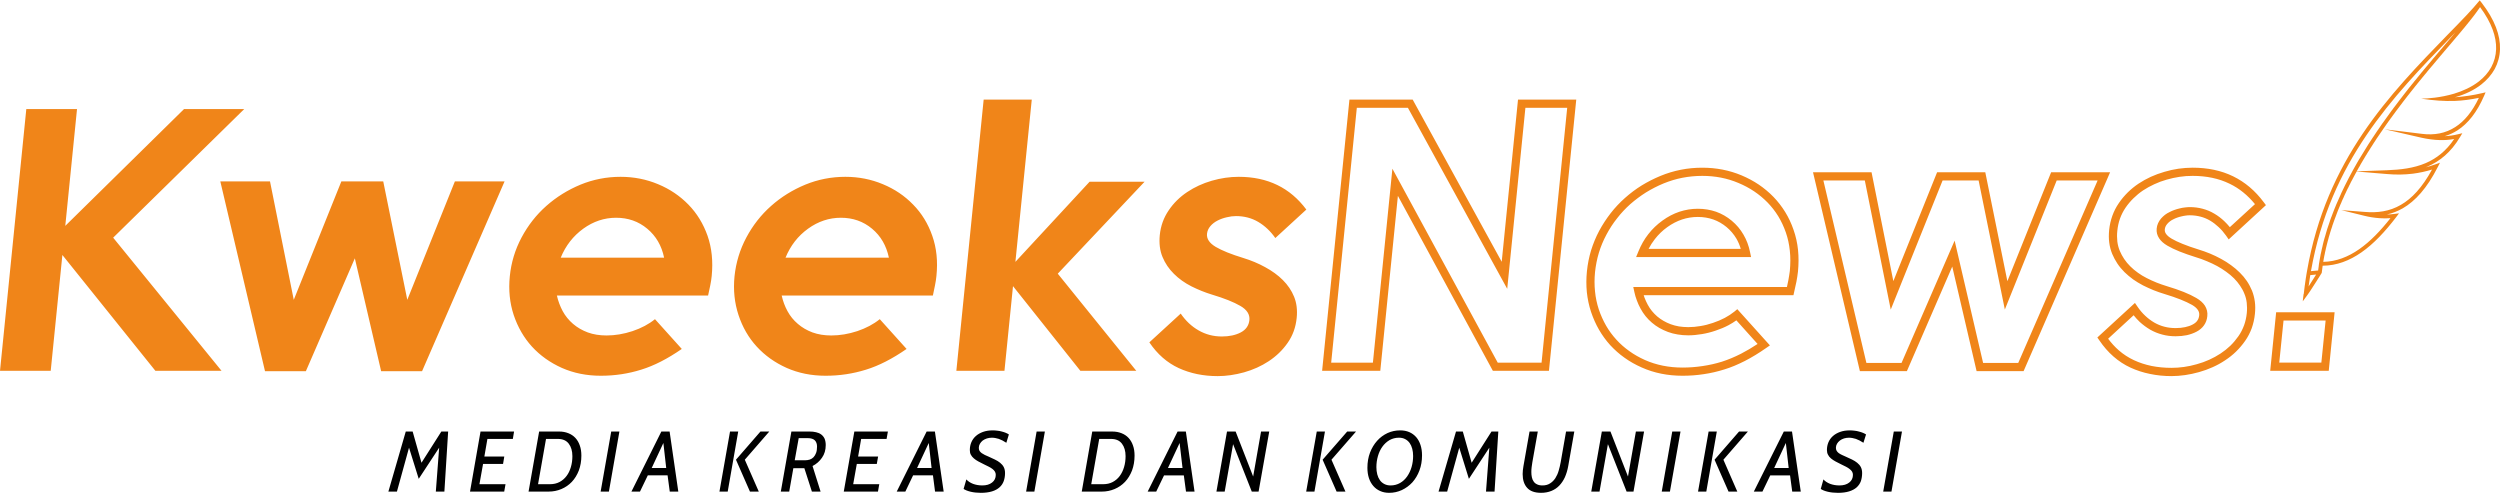
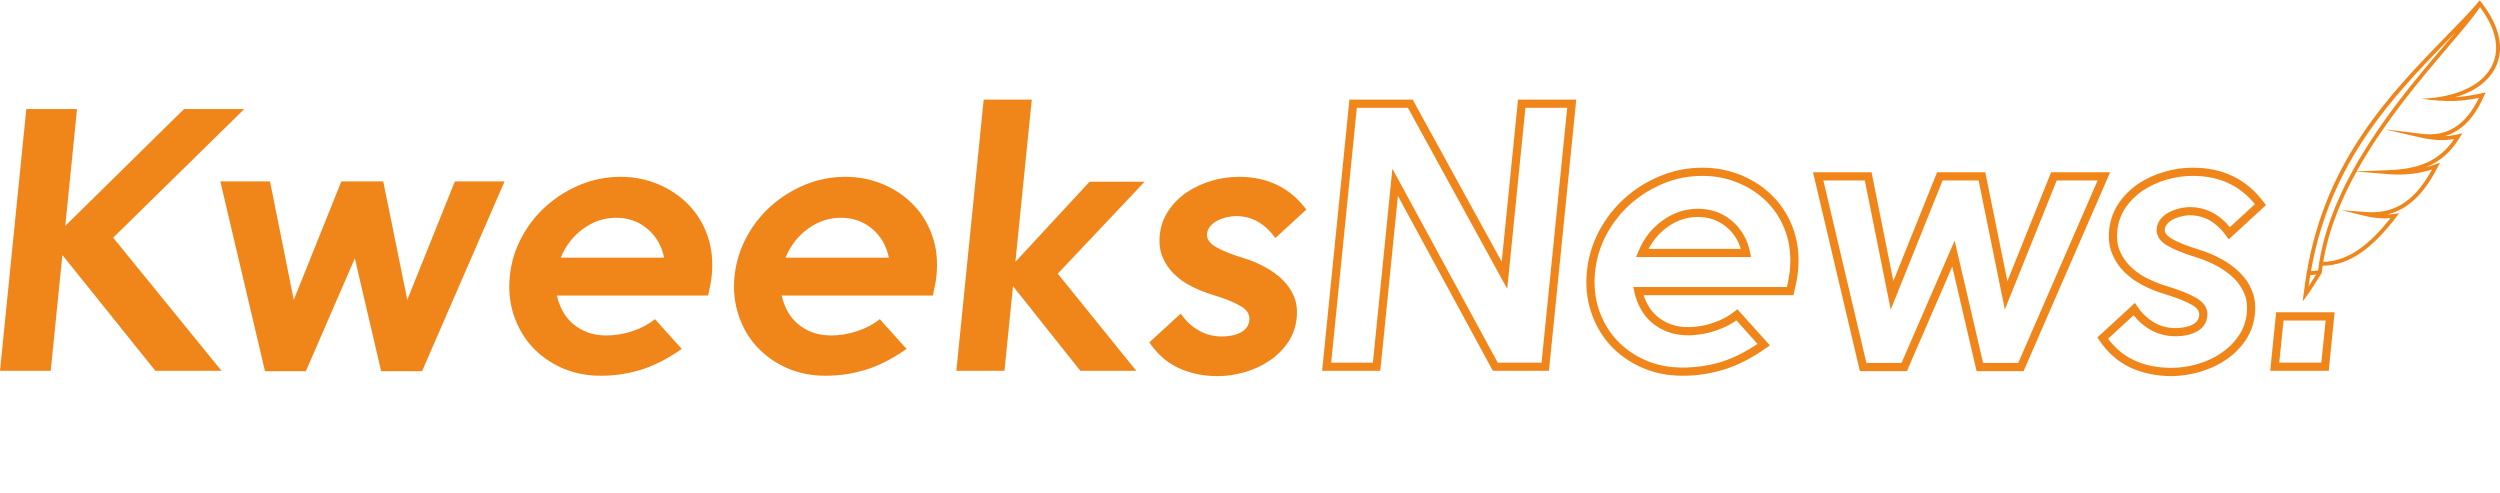
<svg xmlns="http://www.w3.org/2000/svg" xml:space="preserve" width="512px" height="101px" version="1.1" style="shape-rendering:geometricPrecision; text-rendering:geometricPrecision; image-rendering:optimizeQuality; fill-rule:evenodd; clip-rule:evenodd" viewBox="0 0 345.09 67.98">
  <defs>
    <style type="text/css">
   
    .fil1 {fill:black;fill-rule:nonzero}
    .fil0 {fill:#F08519;fill-rule:nonzero}
   
  </style>
  </defs>
  <g id="Layer_x0020_1">
    <g id="_2302308265264">
      <path class="fil0" d="M213.3 51.14l-7.23 0 -13.11 -24.15 -2.43 24.15 -8.03 0c1.26,-12.48 2.51,-24.96 3.77,-37.44l8.73 0 12.29 22.39 2.25 -22.39 8.04 0c-1.26,12.48 -2.51,24.96 -3.77,37.44l-0.51 0zm104.7 -10.61c0.04,-0.36 0.09,-0.72 0.13,-1.08l0.01 -0.08 0.02 -0.11c0.05,-0.34 0.09,-0.68 0.14,-1.01l0.01 -0.01 0 -0.01 0.05 -0.34 0.08 -0.46 0 0c2.66,-15.43 11.42,-24.45 19.38,-32.64 0.91,-0.93 1.83,-1.86 2.72,-2.81 0.6,-0.64 1.19,-1.3 1.75,-1.98l0.24 0.3c1.85,2.38 2.62,4.56 2.56,6.44 -0.03,1 -0.29,1.92 -0.73,2.74 -0.45,0.81 -1.08,1.53 -1.86,2.14 -1,0.78 -2.24,1.37 -3.63,1.76 1.23,-0.09 2.47,-0.27 3.71,-0.56l0.52 -0.12 -0.21 0.49c-0.99,2.28 -2.23,3.83 -3.68,4.76 -0.55,0.35 -1.14,0.62 -1.76,0.8 0.61,-0.03 1.22,-0.11 1.82,-0.26l0.62 -0.15 -0.33 0.55c-1.25,2.1 -2.8,3.34 -4.52,4.07l-0.22 0.09c0.46,-0.11 0.91,-0.25 1.35,-0.41l0.64 -0.23 -0.31 0.6c-1.5,2.95 -3.12,4.7 -4.82,5.69 -0.72,0.41 -1.45,0.69 -2.2,0.86 0.35,-0.01 0.7,-0.03 1.04,-0.08l0.63 -0.08 -0.38 0.51c-1.52,1.99 -3.1,3.69 -4.81,4.88 -1.65,1.15 -3.42,1.83 -5.35,1.84 -0.05,0.32 -0.09,0.63 -0.12,0.94l-0.01 0.06 -0.03 0.05 -0.02 0.03 -0.03 0.04 -0.02 0.03 -0.02 0.04 -0.02 0.03 -0.02 0.03 -0.02 0.04 -0.01 0.02 -0.01 0.01 -0.01 0.02 -0.01 0.01 -0.01 0.02 -0.01 0.02 -0.01 0.01 -0.01 0.02 -0.01 0.01 -0.01 0.02 0 0.01 -0.02 0.02 0 0.01 -0.02 0.02 0 0.01 -0.02 0.02 0 0.01 -0.02 0.02 0 0.01 -0.02 0.02 0 0.01 -0.01 0.02 -0.01 0.02 -0.01 0.01 -0.01 0.02 -0.01 0.01 -0.01 0.02 -0.01 0.01 -0.01 0.02 -0.01 0 -0.01 0.03 0 0 -0.02 0.03 0 0 -0.02 0.03 0 0 -0.02 0.03 0 0 -0.01 0.03 -0.01 0 -0.01 0.02 -0.01 0.01 -0.01 0.02 -0.01 0.01 -0.01 0.02 -0.01 0.01 0 0.02 -0.01 0.01 -0.01 0.01 -0.01 0.02 -0.01 0.01 -0.01 0.02 0 0.01 -0.02 0.02 0 0 -0.02 0.03 0 0 -0.02 0.03 0 0 -0.01 0.03 0 0 -0.04 0.05 0 0 -0.01 0.02 -0.01 0.01 -0.01 0.02 -0.01 0.01 -0.01 0.02 0 0.01 -0.01 0.01 -0.01 0.01 -0.01 0.02 -0.01 0.01 -0.01 0.02 0 0.01 -0.01 0.01 -0.01 0.02 -0.01 0.01 -0.01 0.01 -0.03 0.06 -0.01 0 -0.09 0.15 0 0 -0.16 0.24 -0.1 0.16 0 0.01 -0.04 0.05 -0.01 0.01 -0.1 0.16 0 0 -0.05 0.08 0 0 -0.03 0.04 0 0 -0.01 0.01 0 0.01 -0.01 0.01 -0.01 0.02 -0.01 0.01 -0.01 0.01 0 0.01 -0.01 0.02 -0.01 0.01 -0.01 0.01 -0.01 0.02 -0.01 0.01 -0.01 0.02 -0.01 0.01 -0.01 0.01 -0.01 0.02 0 0 -0.01 0.02 0 0 -0.01 0.02 0 0 -0.01 0.01 0 0 -0.02 0.02 0 0 -0.01 0.02 0 0 -0.01 0.01 0 0 -0.01 0.02 0 0 -0.01 0.01 0 0.01 -0.01 0.01 0 0.01 -0.01 0 -0.01 0.01 0 0.01 -0.01 0.01 0 0 -0.01 0.01 0 0.01 -0.01 0.01 0 0 -0.01 0.01 0 0.01 -0.01 0.01 0 0 -0.01 0.02 0 0 -0.01 0.01 0 0 -0.01 0.01 0 0.01 -0.01 0.01 0 0 -0.01 0.01 0 0 -0.01 0.02 0 0 -0.01 0.01 0 0 -0.01 0.01 0 0.01 -0.01 0 0 0.01 -0.01 0.01 0 0 -0.01 0.01 0 0.01 -0.01 0 0 0.01 0 0 -0.01 0.01 0 0.01 -0.01 0.01 0 0 -0.01 0.01 -0.59 0.81 0 0 0 0 0.01 -0.16 0.1 -0.84zm24.34 -39.6l-0.02 0.03 -0.03 0.04 -0.02 0.03 -0.02 0.04 -0.03 0.04 -0.02 0.03 -0.03 0.04 -0.02 0.02 -0.03 0.06 -0.02 0.01 -0.04 0.06 -0.01 0.01 -0.04 0.07 -0.01 0.01 -0.05 0.07 0 0 -0.05 0.07 0 0 -0.05 0.07 -0.01 0.01 -0.05 0.07 -0.01 0.01 -0.04 0.06 -0.02 0.02 -0.04 0.06 -0.02 0.03 -0.04 0.04 -0.02 0.04 -0.03 0.04 -0.03 0.04 -0.03 0.04 -0.04 0.04 -0.02 0.04 -0.04 0.05 -0.02 0.02 -0.05 0.06 -0.01 0.02 -0.05 0.07 -0.02 0.01 -0.05 0.08 -0.01 0 -0.06 0.08 0 0.01 -0.07 0.08 0 0 -0.06 0.08 -0.01 0.01 -0.06 0.07 -0.01 0.02 -0.05 0.07 -0.02 0.02 -0.05 0.06 -0.03 0.03 -0.04 0.06 -0.03 0.03 -0.04 0.05 -0.03 0.05 -0.04 0.04 -0.04 0.05 -0.03 0.03 -0.05 0.06 -0.02 0.03 -0.05 0.07 -0.02 0.02 -0.06 0.07 -0.02 0.02 -0.06 0.08 -0.01 0.01 -0.07 0.09 0 0 -0.08 0.09 0 0 -0.07 0.09 -0.01 0.01 -0.07 0.08 -0.02 0.02 -0.05 0.07 -0.03 0.03 -0.05 0.07 -0.03 0.03 -0.05 0.06 -0.04 0.04 -0.04 0.06 -0.04 0.05 -0.04 0.04 -0.05 0.06 -0.03 0.04 -0.05 0.06 -0.03 0.03 -0.06 0.08 -0.02 0.02 -0.07 0.08 -0.01 0.02 -0.08 0.09 -0.01 0 -0.08 0.1 0 0 -0.08 0.1 -0.01 0.01 -0.08 0.09 -0.01 0.02 -0.07 0.08 -0.02 0.02 -0.07 0.08 -0.02 0.03 -0.06 0.07 -0.03 0.04 -0.06 0.07 -0.04 0.04 -0.05 0.06 -0.04 0.05 -0.04 0.05 -0.06 0.07 -0.03 0.03 -0.06 0.08 -0.03 0.03 -0.07 0.08 -0.02 0.02 -0.07 0.09 -0.02 0.02 -0.08 0.1 -0.01 0.01 -0.09 0.1 0 0 -0.18 0.21 -0.11 0.14 -0.07 0.07 -0.18 0.22 -0.06 0.07 -0.12 0.14 -0.18 0.22 -0.01 0 -0.18 0.22 -0.12 0.14 -0.07 0.09 -0.19 0.22 -0.06 0.07 -0.13 0.16 -0.18 0.21 -0.01 0.02 -0.32 0.37 -0.07 0.09 -0.2 0.23 -0.05 0.06 -0.15 0.18 -0.18 0.22 -0.01 0.02 -0.2 0.24 -0.12 0.14 -0.08 0.1 -0.2 0.24 -0.05 0.06 -0.15 0.19 -0.18 0.22 -0.03 0.03 -0.2 0.25 -0.11 0.13 -0.09 0.12 -0.21 0.25 -0.04 0.05 -0.16 0.21 -0.18 0.22 -0.02 0.03 -0.21 0.26 -0.11 0.14 -0.09 0.12 -0.21 0.26 -0.04 0.05 -0.17 0.22 -0.17 0.22 -0.03 0.04 -0.21 0.27 -0.1 0.13 -0.1 0.14 -0.21 0.27 -0.03 0.04 -0.17 0.23 -0.17 0.22 -0.04 0.06 -0.21 0.27 -0.09 0.13 -0.11 0.15 -0.21 0.28 -0.02 0.03 -0.18 0.25 -0.16 0.21 -0.04 0.07 -0.21 0.28 -0.08 0.12 -0.12 0.16 -0.2 0.29 -0.02 0.03 -0.18 0.26 -0.15 0.21 -0.05 0.08 -0.2 0.29 -0.08 0.11 -0.12 0.18 -0.2 0.29 -0.01 0.02 -0.19 0.27 -0.14 0.22 -0.05 0.08 -0.2 0.3 -0.14 0.22 -0.05 0.08 -0.19 0.3 -0.01 0.01 -0.18 0.29 -0.13 0.21 -0.06 0.09 -0.19 0.3 -0.06 0.11 -0.13 0.2 -0.18 0.3 0 0 -0.25 0.42 -0.11 0.19 -0.01 0.01 -0.18 0.31 -0.05 0.1 -0.12 0.21 -0.03 0.04 -0.24 0.43 -0.08 0.15 4.19 -0.15c1.87,-0.07 3.68,-0.28 5.32,-0.98 1.47,-0.63 2.82,-1.65 3.94,-3.33 -0.65,0.12 -1.3,0.16 -1.95,0.15 -0.86,-0.02 -1.71,-0.14 -2.57,-0.33l-5.05 -1.16 5.14 0.63c1.7,0.21 3.24,-0.07 4.58,-0.94 1.26,-0.8 2.35,-2.12 3.26,-4.03 -1.17,0.24 -2.23,0.38 -3.28,0.42 -1.51,0.06 -2.99,-0.06 -4.7,-0.31 0.93,-0.01 2.72,-0.14 4.57,-0.69 1.18,-0.36 2.38,-0.89 3.4,-1.68 0.72,-0.56 1.31,-1.23 1.72,-1.98 0.4,-0.74 0.64,-1.58 0.67,-2.49 0.05,-1.69 -0.62,-3.65 -2.22,-5.8zm-17.04 22.7l0 0 -0.09 0.17 -0.01 0.02 -0.01 0.01 -0.22 0.41 -0.07 0.13 -0.1 0.19 -0.1 0.19 -0.01 0.02 -0.09 0.16 -0.1 0.19 -0.09 0.19 0 0.01 -0.1 0.18 -0.09 0.19 -0.09 0.19 -0.02 0.03 -0.08 0.15 -0.09 0.19 -0.09 0.19 0 0 -0.02 0.05 -0.17 0.35 -0.08 0.18 -0.08 0.19 -0.09 0.19 -0.02 0.04 -0.07 0.15 -0.08 0.19 -0.08 0.2 -0.08 0.17 -0.01 0.02 -0.08 0.19 -0.08 0.2 -0.02 0.04 -0.06 0.15 -0.08 0.19 -0.04 0.1 -0.09 0.23 -0.02 0.06 -0.08 0.2 -0.01 0.04 -0.09 0.24 -0.13 0.34 -0.06 0.16 -0.07 0.2 -0.07 0.19 0 0 -0.06 0.19 -0.01 0.01 -0.07 0.2 -0.02 0.09 -0.1 0.29 0 0.01 -0.07 0.2 -0.02 0.07 -0.09 0.28 -0.01 0.05 -0.06 0.19 0 0.01 -0.12 0.39 -0.05 0.2 0 0.01 -0.09 0.32 -0.02 0.07 -0.05 0.2 -0.07 0.27 -0.07 0.29 -0.06 0.24 0 0 -0.04 0.2 -0.05 0.21 -0.03 0.13 -0.01 0.07 -0.04 0.2 -0.02 0.08 -0.05 0.24 -0.01 0.08 -0.04 0.2 -0.06 0.36 -0.01 0.05c1.78,-0.03 3.42,-0.67 4.97,-1.75 1.52,-1.06 2.94,-2.54 4.31,-4.28 -0.52,0.04 -1.03,0.04 -1.53,0 -0.7,-0.05 -1.4,-0.16 -2.08,-0.33l-3.17 -0.78 3.25 0.25c1.7,0.14 3.38,-0.05 4.97,-0.98 1.5,-0.86 2.94,-2.38 4.3,-4.87 -0.85,0.26 -1.73,0.45 -2.64,0.57 -1.14,0.14 -2.33,0.16 -3.57,0.05l-4.2 -0.35zm-5.23 13l0 0 0.04 -0.31 0.03 -0.16 0.01 -0.06 0.08 -0.48 0.03 -0.14c0.03,-0.15 0.05,-0.31 0.08,-0.46l0.02 -0.06c0.03,-0.17 0.07,-0.34 0.11,-0.51l0.01 -0.06 0.12 -0.5 0.01 -0.07c0.04,-0.16 0.08,-0.33 0.12,-0.49l0.02 -0.08 0.13 -0.47 0.04 -0.12 0.12 -0.42 0.04 -0.14 0.13 -0.44 0.03 -0.1c0.12,-0.36 0.23,-0.71 0.36,-1.06l0 -0.02 0.18 -0.51 0.03 -0.06 0.18 -0.48 0.03 -0.08 0.19 -0.49 0.02 -0.05 0.18 -0.44 0.05 -0.13c0.22,-0.51 0.44,-1.02 0.68,-1.53l0.03 -0.08c0.67,-1.43 1.4,-2.83 2.19,-4.2l0 0 0.29 -0.5 0.01 -0.01c0.41,-0.68 0.82,-1.36 1.24,-2.02l0 0c0.21,-0.33 0.42,-0.66 0.64,-0.98l0.03 -0.04c0.2,-0.31 0.4,-0.6 0.6,-0.9l0.13 -0.18 0.23 -0.34 0.02 -0.03 0.3 -0.44 0.05 -0.06c0.32,-0.45 0.64,-0.9 0.97,-1.35l0.03 -0.04 0.31 -0.43 0.01 0 0.19 -0.27 0.15 -0.19 0.06 -0.08 0.25 -0.33 0.03 -0.04 0.18 -0.24 0.16 -0.21 0.03 -0.04 0.28 -0.36 0.03 -0.04 0.16 -0.21 0.18 -0.23 0.03 -0.04 0.61 -0.78 0.04 -0.05 0.14 -0.16 0.2 -0.26 0.13 -0.15 0.21 -0.27 0.12 -0.14 0.22 -0.27 0.1 -0.13 0.23 -0.28 0.1 -0.12 0.23 -0.29 0.09 -0.1 0.24 -0.3 0.08 -0.09 0.25 -0.3 0.07 -0.08 0.26 -0.31 0.06 -0.07 0.26 -0.31 0.05 -0.06 0.26 -0.32 0.05 -0.05 0.58 -0.69 0.02 -0.03 0.29 -0.33 0.01 -0.02 0.29 -0.33 0 -0.01 0.29 -0.34 0 0 0.08 -0.1 0.08 -0.09 1.35 -1.59 -0.74 0.76c-7.87,8.1 -16.54,17.03 -19.21,32.21l0.99 -0.09c0.03,-0.22 0.06,-0.44 0.09,-0.66zm-0.36 1.22l-0.81 0.08c-0.08,0.51 -0.16,1.03 -0.23,1.56l0 0 1.04 -1.64zm-289.13 13.29l-9.13 0 -12.84 -15.99 -1.61 15.99 -7 0 3.63 -36.13 7 0 -1.62 16.12 16.39 -16.12 8.31 0 -18.09 17.75 14.96 18.38zm39.07 -26.15l-11.39 26.2 -5.65 0 -3.63 -15.58 -6.76 15.58 -5.64 0 -6.17 -26.2 6.86 0 3.28 16.35 6.57 -16.35 5.78 0 3.32 16.35 6.57 -16.35 6.86 0zm28.59 13.06c-0.04,0.42 -0.11,0.85 -0.2,1.3 -0.09,0.46 -0.19,0.92 -0.3,1.4l-20.87 0c0.17,0.76 0.44,1.47 0.8,2.15 0.37,0.68 0.85,1.26 1.43,1.76 0.58,0.5 1.26,0.89 2.03,1.18 0.77,0.28 1.63,0.42 2.6,0.42 1.17,0 2.36,-0.2 3.58,-0.6 1.22,-0.41 2.25,-0.96 3.1,-1.65l3.7 4.11c-1.95,1.35 -3.81,2.31 -5.6,2.86 -1.78,0.56 -3.64,0.84 -5.57,0.84 -1.96,0 -3.75,-0.36 -5.38,-1.08 -1.63,-0.73 -3,-1.71 -4.13,-2.94 -1.12,-1.23 -1.96,-2.69 -2.52,-4.36 -0.55,-1.67 -0.73,-3.45 -0.54,-5.35 0.19,-1.9 0.73,-3.68 1.62,-5.35 0.89,-1.67 2.03,-3.13 3.42,-4.36 1.39,-1.23 2.96,-2.21 4.72,-2.94 1.76,-0.72 3.6,-1.08 5.53,-1.08 1.83,0 3.56,0.34 5.18,1.02 1.62,0.67 3.01,1.61 4.19,2.82 1.17,1.2 2.05,2.64 2.64,4.31 0.58,1.67 0.77,3.52 0.57,5.54zm-6.57 -2.53c-0.34,-1.66 -1.12,-2.99 -2.33,-4 -1.21,-1.01 -2.64,-1.51 -4.3,-1.51 -1.62,0 -3.13,0.5 -4.53,1.51 -1.39,1.01 -2.43,2.34 -3.11,4l14.27 0zm37.59 2.53c-0.04,0.42 -0.11,0.85 -0.2,1.3 -0.09,0.46 -0.19,0.92 -0.29,1.4l-20.87 0c0.17,0.76 0.43,1.47 0.8,2.15 0.37,0.68 0.84,1.26 1.43,1.76 0.58,0.5 1.25,0.89 2.02,1.18 0.77,0.28 1.64,0.42 2.6,0.42 1.18,0 2.37,-0.2 3.59,-0.6 1.21,-0.41 2.25,-0.96 3.1,-1.65l3.7 4.11c-1.95,1.35 -3.81,2.31 -5.6,2.86 -1.79,0.56 -3.64,0.84 -5.57,0.84 -1.96,0 -3.75,-0.36 -5.38,-1.08 -1.63,-0.73 -3,-1.71 -4.13,-2.94 -1.13,-1.23 -1.97,-2.69 -2.52,-4.36 -0.55,-1.67 -0.74,-3.45 -0.55,-5.35 0.2,-1.9 0.74,-3.68 1.63,-5.35 0.89,-1.67 2.03,-3.13 3.42,-4.36 1.38,-1.23 2.96,-2.21 4.72,-2.94 1.76,-0.72 3.6,-1.08 5.53,-1.08 1.83,0 3.56,0.34 5.18,1.02 1.62,0.67 3.01,1.61 4.18,2.82 1.18,1.2 2.06,2.64 2.64,4.31 0.59,1.67 0.78,3.52 0.57,5.54zm-6.56 -2.53c-0.35,-1.66 -1.12,-2.99 -2.33,-4 -1.21,-1.01 -2.64,-1.51 -4.3,-1.51 -1.62,0 -3.13,0.5 -4.53,1.51 -1.4,1.01 -2.43,2.34 -3.11,4l14.27 0zm34.15 15.62l-7.72 0 -9.3 -11.69 -1.18 11.69 -6.64 0 3.77 -37.44 6.64 0 -2.26 22.4 10.24 -11.06 7.59 0 -11.98 12.69 10.84 13.41zm22.14 -7.31c-0.13,1.29 -0.54,2.44 -1.25,3.45 -0.7,1.01 -1.58,1.85 -2.61,2.53 -1.03,0.68 -2.17,1.19 -3.41,1.54 -1.24,0.34 -2.45,0.52 -3.63,0.52 -1.99,0 -3.78,-0.37 -5.39,-1.11 -1.6,-0.74 -2.95,-1.92 -4.05,-3.55l4.33 -3.97c0.68,0.99 1.5,1.77 2.47,2.32 0.97,0.56 2.04,0.84 3.21,0.84 1.03,0 1.9,-0.19 2.61,-0.56 0.72,-0.38 1.11,-0.95 1.19,-1.7 0.08,-0.78 -0.34,-1.44 -1.25,-1.96 -0.91,-0.53 -2.21,-1.05 -3.91,-1.56 -0.99,-0.3 -1.94,-0.69 -2.86,-1.15 -0.92,-0.47 -1.72,-1.04 -2.4,-1.72 -0.69,-0.68 -1.21,-1.45 -1.57,-2.32 -0.37,-0.88 -0.49,-1.89 -0.38,-3.03 0.13,-1.27 0.54,-2.4 1.23,-3.41 0.68,-1.01 1.54,-1.85 2.56,-2.53 1.02,-0.68 2.15,-1.2 3.39,-1.56 1.25,-0.36 2.49,-0.54 3.72,-0.54 3.99,0 7.09,1.51 9.33,4.52l-4.28 3.93c-0.66,-0.94 -1.44,-1.68 -2.35,-2.22 -0.91,-0.54 -1.94,-0.81 -3.08,-0.81 -0.39,0 -0.81,0.05 -1.26,0.16 -0.45,0.1 -0.87,0.25 -1.27,0.45 -0.39,0.2 -0.73,0.45 -1,0.77 -0.27,0.31 -0.43,0.67 -0.47,1.06 -0.07,0.69 0.33,1.29 1.2,1.81 0.87,0.51 2.13,1.02 3.8,1.53 1.08,0.33 2.09,0.75 3.03,1.27 0.94,0.51 1.76,1.1 2.44,1.78 0.68,0.68 1.2,1.44 1.55,2.3 0.35,0.86 0.47,1.83 0.36,2.92zm27.75 6.18l6.05 0 3.54 -35.18 -5.77 0 -2.51 24.99 -13.71 -24.99 -7.05 0 -3.54 35.18 5.76 0 2.69 -26.77 14.54 26.77zm41.44 -12.54c-0.03,0.24 -0.05,0.46 -0.09,0.67 -0.03,0.24 -0.07,0.47 -0.12,0.7 -0.13,0.62 -0.26,1.24 -0.41,1.86l-20.67 0 0.11 0.34c0.13,0.34 0.28,0.66 0.45,0.98 0.17,0.32 0.37,0.61 0.58,0.87 0.22,0.27 0.46,0.51 0.72,0.74 0.27,0.23 0.56,0.43 0.87,0.61 0.31,0.18 0.65,0.34 1,0.47 0.35,0.13 0.73,0.23 1.13,0.3 0.4,0.06 0.83,0.1 1.29,0.1 0.56,0 1.12,-0.05 1.68,-0.15 0.58,-0.09 1.16,-0.24 1.74,-0.44 0.57,-0.19 1.11,-0.42 1.61,-0.68 0.49,-0.26 0.93,-0.55 1.33,-0.87l0.41 -0.34 4.5 5 -0.52 0.36c-1,0.7 -1.97,1.29 -2.94,1.79 -0.97,0.49 -1.91,0.89 -2.84,1.17 -0.92,0.29 -1.87,0.51 -2.83,0.65 -0.96,0.15 -1.94,0.22 -2.93,0.22 -2.05,0 -3.93,-0.38 -5.63,-1.14 -0.86,-0.38 -1.65,-0.82 -2.37,-1.34 -0.73,-0.51 -1.38,-1.1 -1.98,-1.74 -0.59,-0.65 -1.1,-1.36 -1.55,-2.13 -0.44,-0.76 -0.8,-1.58 -1.1,-2.46 -0.29,-0.88 -0.48,-1.79 -0.58,-2.72 -0.09,-0.94 -0.09,-1.9 0.01,-2.89 0.1,-0.98 0.29,-1.95 0.57,-2.88 0.29,-0.93 0.66,-1.83 1.12,-2.7 0.47,-0.87 1,-1.68 1.59,-2.44 0.59,-0.76 1.25,-1.46 1.97,-2.1 0.72,-0.64 1.49,-1.22 2.31,-1.73 0.82,-0.5 1.68,-0.94 2.6,-1.32 0.92,-0.38 1.86,-0.66 2.82,-0.85 0.96,-0.19 1.94,-0.28 2.95,-0.28 1.92,0 3.72,0.35 5.42,1.06 0.85,0.36 1.64,0.78 2.37,1.27 0.73,0.5 1.41,1.06 2.03,1.7 0.61,0.63 1.15,1.33 1.62,2.09 0.46,0.75 0.85,1.57 1.15,2.45 0.31,0.88 0.52,1.81 0.62,2.78 0.1,0.96 0.09,1.97 -0.01,3.02zm-1.21 0.5c0.04,-0.22 0.07,-0.43 0.09,-0.61 0.09,-0.98 0.1,-1.91 0,-2.8 -0.09,-0.88 -0.27,-1.72 -0.55,-2.52 -0.28,-0.8 -0.63,-1.55 -1.05,-2.24 -0.42,-0.68 -0.91,-1.31 -1.47,-1.89 -0.56,-0.57 -1.18,-1.09 -1.85,-1.54 -0.67,-0.45 -1.4,-0.84 -2.17,-1.16 -1.56,-0.66 -3.22,-0.98 -4.99,-0.98 -0.94,0 -1.85,0.09 -2.74,0.26 -0.89,0.17 -1.76,0.44 -2.6,0.78 -0.85,0.35 -1.66,0.77 -2.43,1.24 -0.76,0.48 -1.48,1.02 -2.16,1.61 -0.67,0.6 -1.28,1.25 -1.83,1.96 -0.56,0.7 -1.05,1.46 -1.48,2.27 -0.43,0.8 -0.78,1.64 -1.04,2.5 -0.26,0.86 -0.43,1.75 -0.53,2.66 -0.09,0.92 -0.09,1.81 0,2.67 0.08,0.85 0.26,1.68 0.52,2.48 0.27,0.8 0.61,1.55 1.01,2.25 0.4,0.69 0.87,1.33 1.41,1.92 0.54,0.6 1.14,1.12 1.8,1.59 0.65,0.47 1.38,0.88 2.16,1.23 1.56,0.69 3.29,1.04 5.18,1.04 0.94,0 1.86,-0.07 2.77,-0.21 0.9,-0.13 1.79,-0.33 2.66,-0.6 0.87,-0.28 1.76,-0.65 2.66,-1.11 0.74,-0.38 1.5,-0.83 2.27,-1.34l-2.93 -3.26c-0.34,0.24 -0.7,0.47 -1.08,0.67 -0.55,0.29 -1.14,0.54 -1.78,0.75 -0.64,0.22 -1.28,0.38 -1.9,0.48 -0.64,0.11 -1.27,0.17 -1.88,0.17 -0.51,0 -1,-0.04 -1.47,-0.12 -0.47,-0.08 -0.92,-0.19 -1.34,-0.35 -0.42,-0.16 -0.81,-0.34 -1.18,-0.55 -0.37,-0.21 -0.71,-0.46 -1.03,-0.73 -0.32,-0.27 -0.61,-0.57 -0.87,-0.89 -0.26,-0.33 -0.5,-0.68 -0.69,-1.04 -0.2,-0.36 -0.37,-0.74 -0.51,-1.12 -0.15,-0.39 -0.27,-0.79 -0.35,-1.18l-0.15 -0.69 21.21 0 0.2 -0.95 0.11 -0.65zm-6.68 -3.66c-0.15,-0.51 -0.35,-0.98 -0.6,-1.41 -0.36,-0.61 -0.82,-1.15 -1.37,-1.61 -0.56,-0.46 -1.17,-0.81 -1.82,-1.04 -0.66,-0.23 -1.37,-0.35 -2.14,-0.35 -0.76,0 -1.49,0.12 -2.18,0.35 -0.71,0.24 -1.39,0.59 -2.04,1.06 -0.66,0.47 -1.23,1.03 -1.72,1.66 -0.32,0.41 -0.61,0.86 -0.86,1.34l12.73 0zm0.37 -1.97c0.42,0.71 0.73,1.52 0.91,2.42l0.14 0.68 -15.87 0 0.32 -0.78c0.36,-0.88 0.81,-1.68 1.37,-2.39 0.55,-0.71 1.2,-1.33 1.95,-1.87 0.74,-0.54 1.53,-0.95 2.34,-1.22 0.82,-0.27 1.67,-0.41 2.54,-0.41 0.9,0 1.73,0.14 2.52,0.41 0.78,0.28 1.5,0.69 2.16,1.24 0.66,0.55 1.2,1.19 1.62,1.92zm50.27 -7.82l-11.6 26.66 -6.49 0 -3.36 -14.43 -6.26 14.43 -6.49 0c-2.15,-9.15 -4.31,-18.3 -6.47,-27.45l8.08 0 3.01 15.03 6.04 -15.03 6.65 0 3.05 15.04 6.04 -15.04 8.14 0 -0.34 0.79zm-12.34 25.53l10.96 -25.19 -5.65 0 -7.16 17.82 -3.62 -17.82 -4.97 0 -7.16 17.83 -3.58 -17.83 -5.72 0 5.94 25.19 4.85 0 7.33 -16.88 3.93 16.88 4.85 0zm32.67 -6.77c-0.07,0.69 -0.22,1.36 -0.44,1.98 -0.23,0.62 -0.53,1.21 -0.92,1.76 -0.37,0.53 -0.79,1.02 -1.25,1.47 -0.46,0.45 -0.97,0.85 -1.52,1.21 -0.54,0.36 -1.12,0.68 -1.71,0.94 -0.6,0.27 -1.23,0.5 -1.88,0.68 -0.65,0.18 -1.29,0.32 -1.92,0.41 -0.64,0.09 -1.26,0.14 -1.88,0.14 -1.03,0 -2.02,-0.1 -2.96,-0.3 -0.95,-0.19 -1.84,-0.48 -2.69,-0.87 -0.85,-0.39 -1.64,-0.91 -2.36,-1.54 -0.71,-0.62 -1.36,-1.36 -1.94,-2.22l-0.28 -0.4 5.19 -4.77 0.37 0.54c0.32,0.47 0.67,0.88 1.06,1.24 0.38,0.36 0.8,0.67 1.24,0.93 0.44,0.25 0.91,0.45 1.4,0.57 0.49,0.13 1,0.19 1.55,0.19 0.47,0 0.91,-0.04 1.31,-0.13 0.38,-0.08 0.74,-0.2 1.05,-0.37 0.28,-0.15 0.49,-0.32 0.63,-0.53 0.15,-0.2 0.23,-0.45 0.26,-0.73 0.03,-0.26 -0.03,-0.5 -0.17,-0.72 -0.16,-0.25 -0.43,-0.49 -0.8,-0.71 -0.88,-0.5 -2.15,-1.01 -3.81,-1.51 -0.51,-0.15 -1.01,-0.33 -1.52,-0.53 -0.5,-0.2 -0.98,-0.43 -1.45,-0.66 -0.48,-0.25 -0.94,-0.53 -1.37,-0.83 -0.42,-0.31 -0.82,-0.64 -1.19,-1 -0.37,-0.37 -0.7,-0.76 -0.98,-1.18 -0.28,-0.42 -0.52,-0.87 -0.72,-1.34 -0.2,-0.49 -0.34,-1.01 -0.41,-1.57 -0.07,-0.54 -0.07,-1.12 -0.01,-1.74 0.07,-0.69 0.22,-1.33 0.44,-1.95 0.22,-0.62 0.52,-1.2 0.89,-1.74 0.36,-0.54 0.78,-1.03 1.23,-1.48 0.46,-0.45 0.96,-0.86 1.5,-1.22 0.53,-0.35 1.1,-0.67 1.69,-0.94 0.6,-0.27 1.22,-0.5 1.88,-0.69 0.65,-0.19 1.3,-0.34 1.94,-0.43 0.66,-0.09 1.31,-0.14 1.95,-0.14 2.08,0 3.95,0.39 5.59,1.19 1.64,0.8 3.05,1.99 4.23,3.58l0.3 0.4 -5.14 4.73 -0.37 -0.53c-0.31,-0.44 -0.65,-0.83 -1.02,-1.17 -0.36,-0.34 -0.75,-0.64 -1.17,-0.89 -0.41,-0.24 -0.85,-0.43 -1.32,-0.55 -0.46,-0.12 -0.96,-0.19 -1.49,-0.19 -0.18,0 -0.36,0.01 -0.54,0.04 -0.19,0.02 -0.39,0.06 -0.59,0.11 -0.2,0.04 -0.4,0.1 -0.6,0.17 -0.2,0.07 -0.38,0.15 -0.55,0.24 -0.17,0.08 -0.32,0.17 -0.46,0.28 -0.14,0.11 -0.26,0.22 -0.37,0.35 -0.1,0.11 -0.18,0.24 -0.24,0.37 -0.05,0.12 -0.09,0.25 -0.1,0.38 -0.02,0.22 0.03,0.42 0.16,0.61 0.15,0.23 0.41,0.45 0.77,0.67 0.41,0.24 0.92,0.49 1.53,0.73 0.62,0.25 1.34,0.51 2.16,0.76 0.57,0.17 1.11,0.37 1.63,0.58 0.52,0.22 1.03,0.46 1.52,0.73 0.5,0.27 0.96,0.56 1.39,0.88 0.43,0.31 0.83,0.65 1.19,1.01 0.38,0.37 0.7,0.76 0.98,1.17 0.28,0.41 0.51,0.86 0.71,1.33 0.19,0.48 0.32,0.99 0.39,1.52 0.07,0.53 0.07,1.09 0.01,1.68zm-1.5 1.59c0.19,-0.53 0.32,-1.1 0.38,-1.7 0.05,-0.5 0.04,-0.98 -0.01,-1.43 -0.05,-0.44 -0.16,-0.85 -0.32,-1.23 -0.15,-0.39 -0.36,-0.77 -0.6,-1.12 -0.24,-0.36 -0.52,-0.7 -0.83,-1.01 -0.32,-0.32 -0.68,-0.62 -1.07,-0.9 -0.39,-0.29 -0.81,-0.55 -1.26,-0.8 -0.45,-0.24 -0.92,-0.47 -1.42,-0.67 -0.49,-0.21 -1,-0.4 -1.52,-0.55 -0.85,-0.27 -1.61,-0.53 -2.25,-0.79 -0.67,-0.27 -1.23,-0.54 -1.69,-0.81 -0.51,-0.3 -0.89,-0.64 -1.13,-1.01 -0.28,-0.42 -0.39,-0.87 -0.34,-1.35 0.02,-0.25 0.09,-0.5 0.19,-0.73 0.1,-0.23 0.24,-0.44 0.41,-0.65 0.17,-0.19 0.35,-0.36 0.54,-0.51 0.2,-0.15 0.41,-0.28 0.65,-0.39 0.22,-0.12 0.45,-0.21 0.67,-0.29 0.23,-0.08 0.47,-0.16 0.72,-0.21 0.24,-0.06 0.48,-0.11 0.71,-0.13 0.25,-0.03 0.47,-0.05 0.68,-0.05 0.62,0 1.22,0.08 1.78,0.23 0.57,0.15 1.1,0.37 1.6,0.67 0.5,0.29 0.96,0.64 1.38,1.04 0.27,0.26 0.53,0.53 0.77,0.83l3.47 -3.18c-1.01,-1.23 -2.17,-2.18 -3.51,-2.82 -1.48,-0.72 -3.18,-1.08 -5.1,-1.08 -0.6,0 -1.2,0.04 -1.79,0.13 -0.6,0.09 -1.2,0.22 -1.79,0.39 -0.6,0.17 -1.17,0.38 -1.72,0.64 -0.53,0.24 -1.05,0.53 -1.54,0.85 -0.48,0.32 -0.92,0.69 -1.33,1.09 -0.4,0.39 -0.77,0.83 -1.09,1.3 -0.32,0.47 -0.57,0.97 -0.76,1.49 -0.19,0.53 -0.31,1.09 -0.37,1.68 -0.06,0.52 -0.05,1.02 0,1.49 0.06,0.46 0.17,0.88 0.33,1.27 0.17,0.41 0.38,0.79 0.62,1.15 0.24,0.36 0.52,0.69 0.84,1.01 0.32,0.32 0.67,0.61 1.05,0.88 0.37,0.27 0.78,0.52 1.22,0.74 0.45,0.23 0.91,0.44 1.36,0.62 0.46,0.18 0.93,0.35 1.43,0.5 1.74,0.52 3.09,1.06 4.04,1.62 0.54,0.31 0.94,0.67 1.2,1.07 0.27,0.44 0.39,0.92 0.33,1.44 -0.04,0.48 -0.2,0.9 -0.45,1.26 -0.25,0.36 -0.6,0.66 -1.04,0.89 -0.4,0.21 -0.85,0.37 -1.33,0.48 -0.48,0.1 -1,0.15 -1.55,0.15 -0.63,0 -1.25,-0.07 -1.83,-0.23 -0.59,-0.15 -1.15,-0.38 -1.68,-0.68 -0.53,-0.31 -1.01,-0.67 -1.46,-1.08 -0.29,-0.28 -0.57,-0.58 -0.83,-0.91l-3.52 3.24c0.45,0.6 0.94,1.14 1.47,1.6 0.64,0.56 1.34,1.01 2.09,1.36 0.77,0.36 1.58,0.62 2.44,0.8 0.86,0.17 1.77,0.26 2.74,0.26 0.57,0 1.15,-0.04 1.72,-0.12 0.59,-0.08 1.18,-0.21 1.78,-0.38 0.59,-0.16 1.17,-0.37 1.72,-0.62 0.54,-0.24 1.06,-0.53 1.55,-0.85 0.49,-0.32 0.94,-0.68 1.36,-1.08 0.41,-0.4 0.78,-0.84 1.11,-1.31 0.33,-0.47 0.58,-0.96 0.78,-1.5zm11.18 6.27l-7.57 0 0.82 -8.08 8.07 0 -0.81 8.08 -0.51 0zm-6.32 -1.13l5.81 0 0.59 -5.81 -5.81 0 -0.59 5.81z" />
-       <path class="fil1" d="M60.16 67.81l0.46 -6.06 -2.82 4.3 -1.34 -4.3 -1.67 6.06 -1.18 0 2.4 -8.29 0.95 0 1.22 4.31 2.74 -4.31 0.94 0 -0.52 8.29 -1.18 0zm5.85 0l-1.13 0 1.45 -8.29 4.63 0 -0.17 1.02 -3.51 0 -0.42 2.43 2.75 0 -0.17 1.02 -2.76 0 -0.5 2.8 3.6 0 -0.18 1.02 -3.59 0zm8.09 0l-1.14 0 1.46 -8.29 2.77 0c0.46,0 0.88,0.08 1.26,0.23 0.38,0.15 0.7,0.36 0.97,0.65 0.26,0.28 0.47,0.63 0.61,1.04 0.15,0.41 0.22,0.88 0.22,1.4 0,0.75 -0.12,1.44 -0.35,2.06 -0.24,0.61 -0.56,1.14 -0.97,1.57 -0.41,0.43 -0.89,0.76 -1.44,0.99 -0.54,0.23 -1.13,0.35 -1.75,0.35l-1.64 0zm1.27 -7.27l-1.1 6.25 1.65 0c0.49,0 0.93,-0.1 1.31,-0.3 0.38,-0.2 0.71,-0.48 0.97,-0.83 0.27,-0.35 0.46,-0.76 0.6,-1.23 0.14,-0.47 0.21,-0.97 0.21,-1.51 0,-0.71 -0.17,-1.29 -0.5,-1.72 -0.33,-0.44 -0.83,-0.66 -1.5,-0.66l-1.64 0zm7.54 7.27l1.46 -8.29 1.13 0 -1.45 8.29 -1.14 0zm9.54 0l-0.3 -2.24 -2.73 0 -1.08 2.24 -1.18 0 4.13 -8.29 1.14 0 1.2 8.29 -1.18 0zm-0.88 -6.71l-1.61 3.45 2 0 -0.39 -3.45zm11.95 6.71l-1.93 -4.4 3.38 -3.89 1.22 0 -3.38 3.89 1.93 4.4 -1.22 0zm-4.21 0l1.46 -8.29 1.13 0 -1.45 8.29 -1.14 0zm12.76 0l-1.04 -3.23 -1.52 0 -0.57 3.23 -1.16 0 1.46 -8.29 2.52 0c0.33,0 0.63,0.03 0.9,0.1 0.27,0.06 0.5,0.16 0.7,0.31 0.2,0.15 0.35,0.34 0.46,0.57 0.1,0.24 0.16,0.54 0.16,0.89 0,0.67 -0.17,1.26 -0.52,1.75 -0.34,0.49 -0.77,0.87 -1.3,1.14l1.11 3.53 -1.2 0zm-1.82 -7.38l-0.55 3.06 1.42 0c0.24,0 0.46,-0.04 0.66,-0.1 0.2,-0.07 0.38,-0.18 0.52,-0.33 0.15,-0.16 0.26,-0.35 0.35,-0.59 0.09,-0.24 0.13,-0.53 0.13,-0.88 0,-0.36 -0.1,-0.64 -0.3,-0.85 -0.2,-0.2 -0.53,-0.31 -0.98,-0.31l-1.25 0zm7.36 7.38l-1.14 0 1.46 -8.29 4.63 0 -0.18 1.02 -3.51 0 -0.42 2.43 2.76 0 -0.18 1.02 -2.76 0 -0.5 2.8 3.6 0 -0.18 1.02 -3.58 0zm11.46 0l-0.29 -2.24 -2.74 0 -1.07 2.24 -1.19 0 4.13 -8.29 1.14 0 1.21 8.29 -1.19 0zm-0.87 -6.71l-1.61 3.45 2 0 -0.39 -3.45zm7.17 6.88c-0.5,0 -0.96,-0.05 -1.38,-0.15 -0.42,-0.1 -0.75,-0.23 -0.98,-0.39l0.38 -1.31c0.23,0.26 0.54,0.46 0.92,0.61 0.38,0.14 0.81,0.22 1.28,0.22 0.56,0 1.01,-0.13 1.35,-0.4 0.34,-0.26 0.51,-0.62 0.51,-1.06 0,-0.17 -0.04,-0.32 -0.12,-0.45 -0.08,-0.13 -0.18,-0.24 -0.32,-0.35 -0.14,-0.11 -0.31,-0.22 -0.51,-0.32 -0.19,-0.1 -0.41,-0.21 -0.65,-0.32 -0.29,-0.15 -0.55,-0.28 -0.8,-0.41 -0.24,-0.13 -0.45,-0.27 -0.62,-0.42 -0.18,-0.15 -0.32,-0.32 -0.42,-0.51 -0.1,-0.18 -0.14,-0.4 -0.14,-0.65 0,-0.38 0.07,-0.74 0.21,-1.07 0.14,-0.33 0.35,-0.62 0.62,-0.86 0.27,-0.24 0.6,-0.43 0.99,-0.57 0.39,-0.14 0.82,-0.21 1.31,-0.21 0.22,0 0.43,0.01 0.65,0.04 0.22,0.02 0.44,0.06 0.64,0.12 0.2,0.05 0.38,0.11 0.55,0.18 0.17,0.07 0.31,0.15 0.42,0.22l-0.35 1.15c-0.38,-0.25 -0.73,-0.43 -1.05,-0.54 -0.32,-0.1 -0.64,-0.16 -0.96,-0.16 -0.23,0 -0.46,0.04 -0.67,0.1 -0.22,0.07 -0.41,0.17 -0.58,0.29 -0.16,0.13 -0.29,0.28 -0.39,0.45 -0.1,0.17 -0.15,0.36 -0.15,0.56 0,0.16 0.03,0.3 0.1,0.42 0.08,0.11 0.17,0.22 0.3,0.31 0.13,0.09 0.27,0.17 0.43,0.25 0.16,0.07 0.34,0.15 0.52,0.23 0.3,0.13 0.59,0.27 0.86,0.4 0.28,0.13 0.52,0.28 0.73,0.45 0.21,0.17 0.38,0.36 0.5,0.59 0.12,0.23 0.18,0.51 0.18,0.83 0,0.4 -0.06,0.77 -0.18,1.11 -0.12,0.33 -0.31,0.62 -0.58,0.86 -0.27,0.24 -0.61,0.43 -1.04,0.56 -0.43,0.13 -0.95,0.2 -1.56,0.2zm6.27 -0.17l1.45 -8.29 1.14 0 -1.45 8.29 -1.14 0zm8.82 0l-1.14 0 1.45 -8.29 2.77 0c0.47,0 0.89,0.08 1.27,0.23 0.38,0.15 0.7,0.36 0.97,0.65 0.26,0.28 0.47,0.63 0.61,1.04 0.15,0.41 0.22,0.88 0.22,1.4 0,0.75 -0.12,1.44 -0.35,2.06 -0.24,0.61 -0.56,1.14 -0.97,1.57 -0.41,0.43 -0.89,0.76 -1.44,0.99 -0.55,0.23 -1.13,0.35 -1.75,0.35l-1.64 0zm1.27 -7.27l-1.1 6.25 1.64 0c0.5,0 0.94,-0.1 1.32,-0.3 0.38,-0.2 0.71,-0.48 0.97,-0.83 0.26,-0.35 0.46,-0.76 0.6,-1.23 0.14,-0.47 0.21,-0.97 0.21,-1.51 0,-0.71 -0.17,-1.29 -0.5,-1.72 -0.33,-0.44 -0.83,-0.66 -1.5,-0.66l-1.64 0zm11.98 7.27l-0.3 -2.24 -2.73 0 -1.08 2.24 -1.18 0 4.13 -8.29 1.14 0 1.2 8.29 -1.18 0zm-0.88 -6.71l-1.61 3.45 2.01 0 -0.4 -3.45zm9.96 6.71l-2.58 -6.55 -1.16 6.55 -1.14 0 1.46 -8.29 1.19 0 2.42 6.21 1.09 -6.21 1.13 0 -1.47 8.29 -0.94 0zm11.71 0l-1.93 -4.4 3.39 -3.89 1.22 0 -3.39 3.89 1.93 4.4 -1.22 0zm-4.2 0l1.46 -8.29 1.13 0 -1.45 8.29 -1.14 0zm11.46 0.17c-0.46,0 -0.88,-0.08 -1.25,-0.25 -0.37,-0.16 -0.68,-0.39 -0.94,-0.69 -0.26,-0.3 -0.47,-0.66 -0.61,-1.09 -0.14,-0.43 -0.21,-0.9 -0.21,-1.42 0,-0.77 0.12,-1.46 0.36,-2.1 0.24,-0.63 0.57,-1.17 0.98,-1.63 0.41,-0.46 0.89,-0.81 1.44,-1.07 0.55,-0.25 1.14,-0.37 1.75,-0.37 0.46,0 0.88,0.08 1.25,0.24 0.37,0.16 0.68,0.39 0.95,0.69 0.26,0.3 0.46,0.66 0.6,1.09 0.14,0.43 0.21,0.9 0.21,1.42 0,0.77 -0.12,1.47 -0.36,2.1 -0.24,0.64 -0.57,1.18 -0.98,1.64 -0.42,0.45 -0.9,0.8 -1.45,1.06 -0.55,0.25 -1.13,0.38 -1.74,0.38zm1.35 -7.61c-0.49,0 -0.93,0.12 -1.32,0.34 -0.38,0.23 -0.71,0.53 -0.98,0.91 -0.27,0.38 -0.47,0.81 -0.61,1.3 -0.14,0.49 -0.21,0.99 -0.21,1.52 0,0.35 0.04,0.68 0.12,0.99 0.08,0.31 0.2,0.57 0.36,0.8 0.15,0.22 0.36,0.4 0.61,0.53 0.25,0.13 0.53,0.2 0.87,0.2 0.49,0 0.92,-0.12 1.31,-0.34 0.39,-0.22 0.71,-0.53 0.98,-0.91 0.26,-0.38 0.47,-0.81 0.61,-1.3 0.14,-0.49 0.21,-0.99 0.21,-1.51 0,-0.36 -0.04,-0.69 -0.12,-1 -0.08,-0.31 -0.2,-0.57 -0.36,-0.8 -0.16,-0.22 -0.36,-0.4 -0.61,-0.53 -0.24,-0.13 -0.53,-0.2 -0.86,-0.2zm12.01 7.44l0.46 -6.06 -2.82 4.3 -1.33 -4.3 -1.67 6.06 -1.19 0 2.41 -8.29 0.94 0 1.22 4.31 2.74 -4.31 0.94 0 -0.52 8.29 -1.18 0zm7.61 0.17c-0.88,0 -1.52,-0.23 -1.93,-0.69 -0.41,-0.45 -0.62,-1.08 -0.62,-1.9 0,-0.34 0.04,-0.7 0.11,-1.1l0.84 -4.77 1.14 0 -0.75 4.23c-0.04,0.24 -0.07,0.47 -0.1,0.69 -0.03,0.23 -0.04,0.45 -0.04,0.66 0,0.26 0.02,0.5 0.07,0.73 0.05,0.23 0.13,0.43 0.25,0.59 0.11,0.17 0.27,0.3 0.47,0.39 0.19,0.1 0.44,0.15 0.74,0.15 0.41,0 0.76,-0.09 1.05,-0.28 0.29,-0.18 0.53,-0.42 0.73,-0.72 0.19,-0.3 0.35,-0.64 0.46,-1.03 0.11,-0.38 0.21,-0.78 0.28,-1.18l0.74 -4.23 1.14 0 -0.84 4.77c-0.1,0.57 -0.26,1.08 -0.46,1.54 -0.21,0.45 -0.47,0.84 -0.78,1.16 -0.31,0.32 -0.67,0.56 -1.09,0.73 -0.42,0.17 -0.89,0.26 -1.41,0.26zm11.8 -0.17l-2.58 -6.55 -1.16 6.55 -1.14 0 1.46 -8.29 1.19 0 2.42 6.21 1.09 -6.21 1.13 0 -1.46 8.29 -0.95 0zm4.85 0l1.45 -8.29 1.14 0 -1.46 8.29 -1.13 0zm9.22 0l-1.93 -4.4 3.38 -3.89 1.22 0 -3.38 3.89 1.92 4.4 -1.21 0zm-4.21 0l1.46 -8.29 1.13 0 -1.45 8.29 -1.14 0zm13 0l-0.3 -2.24 -2.73 0 -1.08 2.24 -1.19 0 4.14 -8.29 1.13 0 1.21 8.29 -1.18 0zm-0.88 -6.71l-1.61 3.45 2 0 -0.39 -3.45zm7.17 6.88c-0.5,0 -0.96,-0.05 -1.38,-0.15 -0.42,-0.1 -0.75,-0.23 -0.97,-0.39l0.37 -1.31c0.23,0.26 0.54,0.46 0.92,0.61 0.38,0.14 0.81,0.22 1.29,0.22 0.56,0 1.01,-0.13 1.35,-0.4 0.34,-0.26 0.51,-0.62 0.51,-1.06 0,-0.17 -0.04,-0.32 -0.12,-0.45 -0.08,-0.13 -0.19,-0.24 -0.33,-0.35 -0.14,-0.11 -0.3,-0.22 -0.5,-0.32 -0.2,-0.1 -0.42,-0.21 -0.65,-0.32 -0.3,-0.15 -0.56,-0.28 -0.8,-0.41 -0.24,-0.13 -0.45,-0.27 -0.63,-0.42 -0.18,-0.15 -0.32,-0.32 -0.41,-0.51 -0.1,-0.18 -0.15,-0.4 -0.15,-0.65 0,-0.38 0.07,-0.74 0.21,-1.07 0.14,-0.33 0.35,-0.62 0.62,-0.86 0.27,-0.24 0.6,-0.43 0.99,-0.57 0.39,-0.14 0.83,-0.21 1.32,-0.21 0.21,0 0.43,0.01 0.65,0.04 0.22,0.02 0.43,0.06 0.63,0.12 0.2,0.05 0.39,0.11 0.56,0.18 0.17,0.07 0.31,0.15 0.42,0.22l-0.36 1.15c-0.38,-0.25 -0.73,-0.43 -1.05,-0.54 -0.32,-0.1 -0.64,-0.16 -0.96,-0.16 -0.23,0 -0.45,0.04 -0.67,0.1 -0.22,0.07 -0.41,0.17 -0.57,0.29 -0.17,0.13 -0.3,0.28 -0.4,0.45 -0.1,0.17 -0.15,0.36 -0.15,0.56 0,0.16 0.04,0.3 0.11,0.42 0.07,0.11 0.17,0.22 0.29,0.31 0.13,0.09 0.27,0.17 0.44,0.25 0.16,0.07 0.33,0.15 0.51,0.23 0.3,0.13 0.59,0.27 0.87,0.4 0.27,0.13 0.51,0.28 0.72,0.45 0.21,0.17 0.38,0.36 0.5,0.59 0.12,0.23 0.18,0.51 0.18,0.83 0,0.4 -0.06,0.77 -0.17,1.11 -0.12,0.33 -0.32,0.62 -0.58,0.86 -0.27,0.24 -0.62,0.43 -1.05,0.56 -0.42,0.13 -0.94,0.2 -1.56,0.2zm6.27 -0.17l1.46 -8.29 1.13 0 -1.45 8.29 -1.14 0z" />
    </g>
  </g>
</svg>